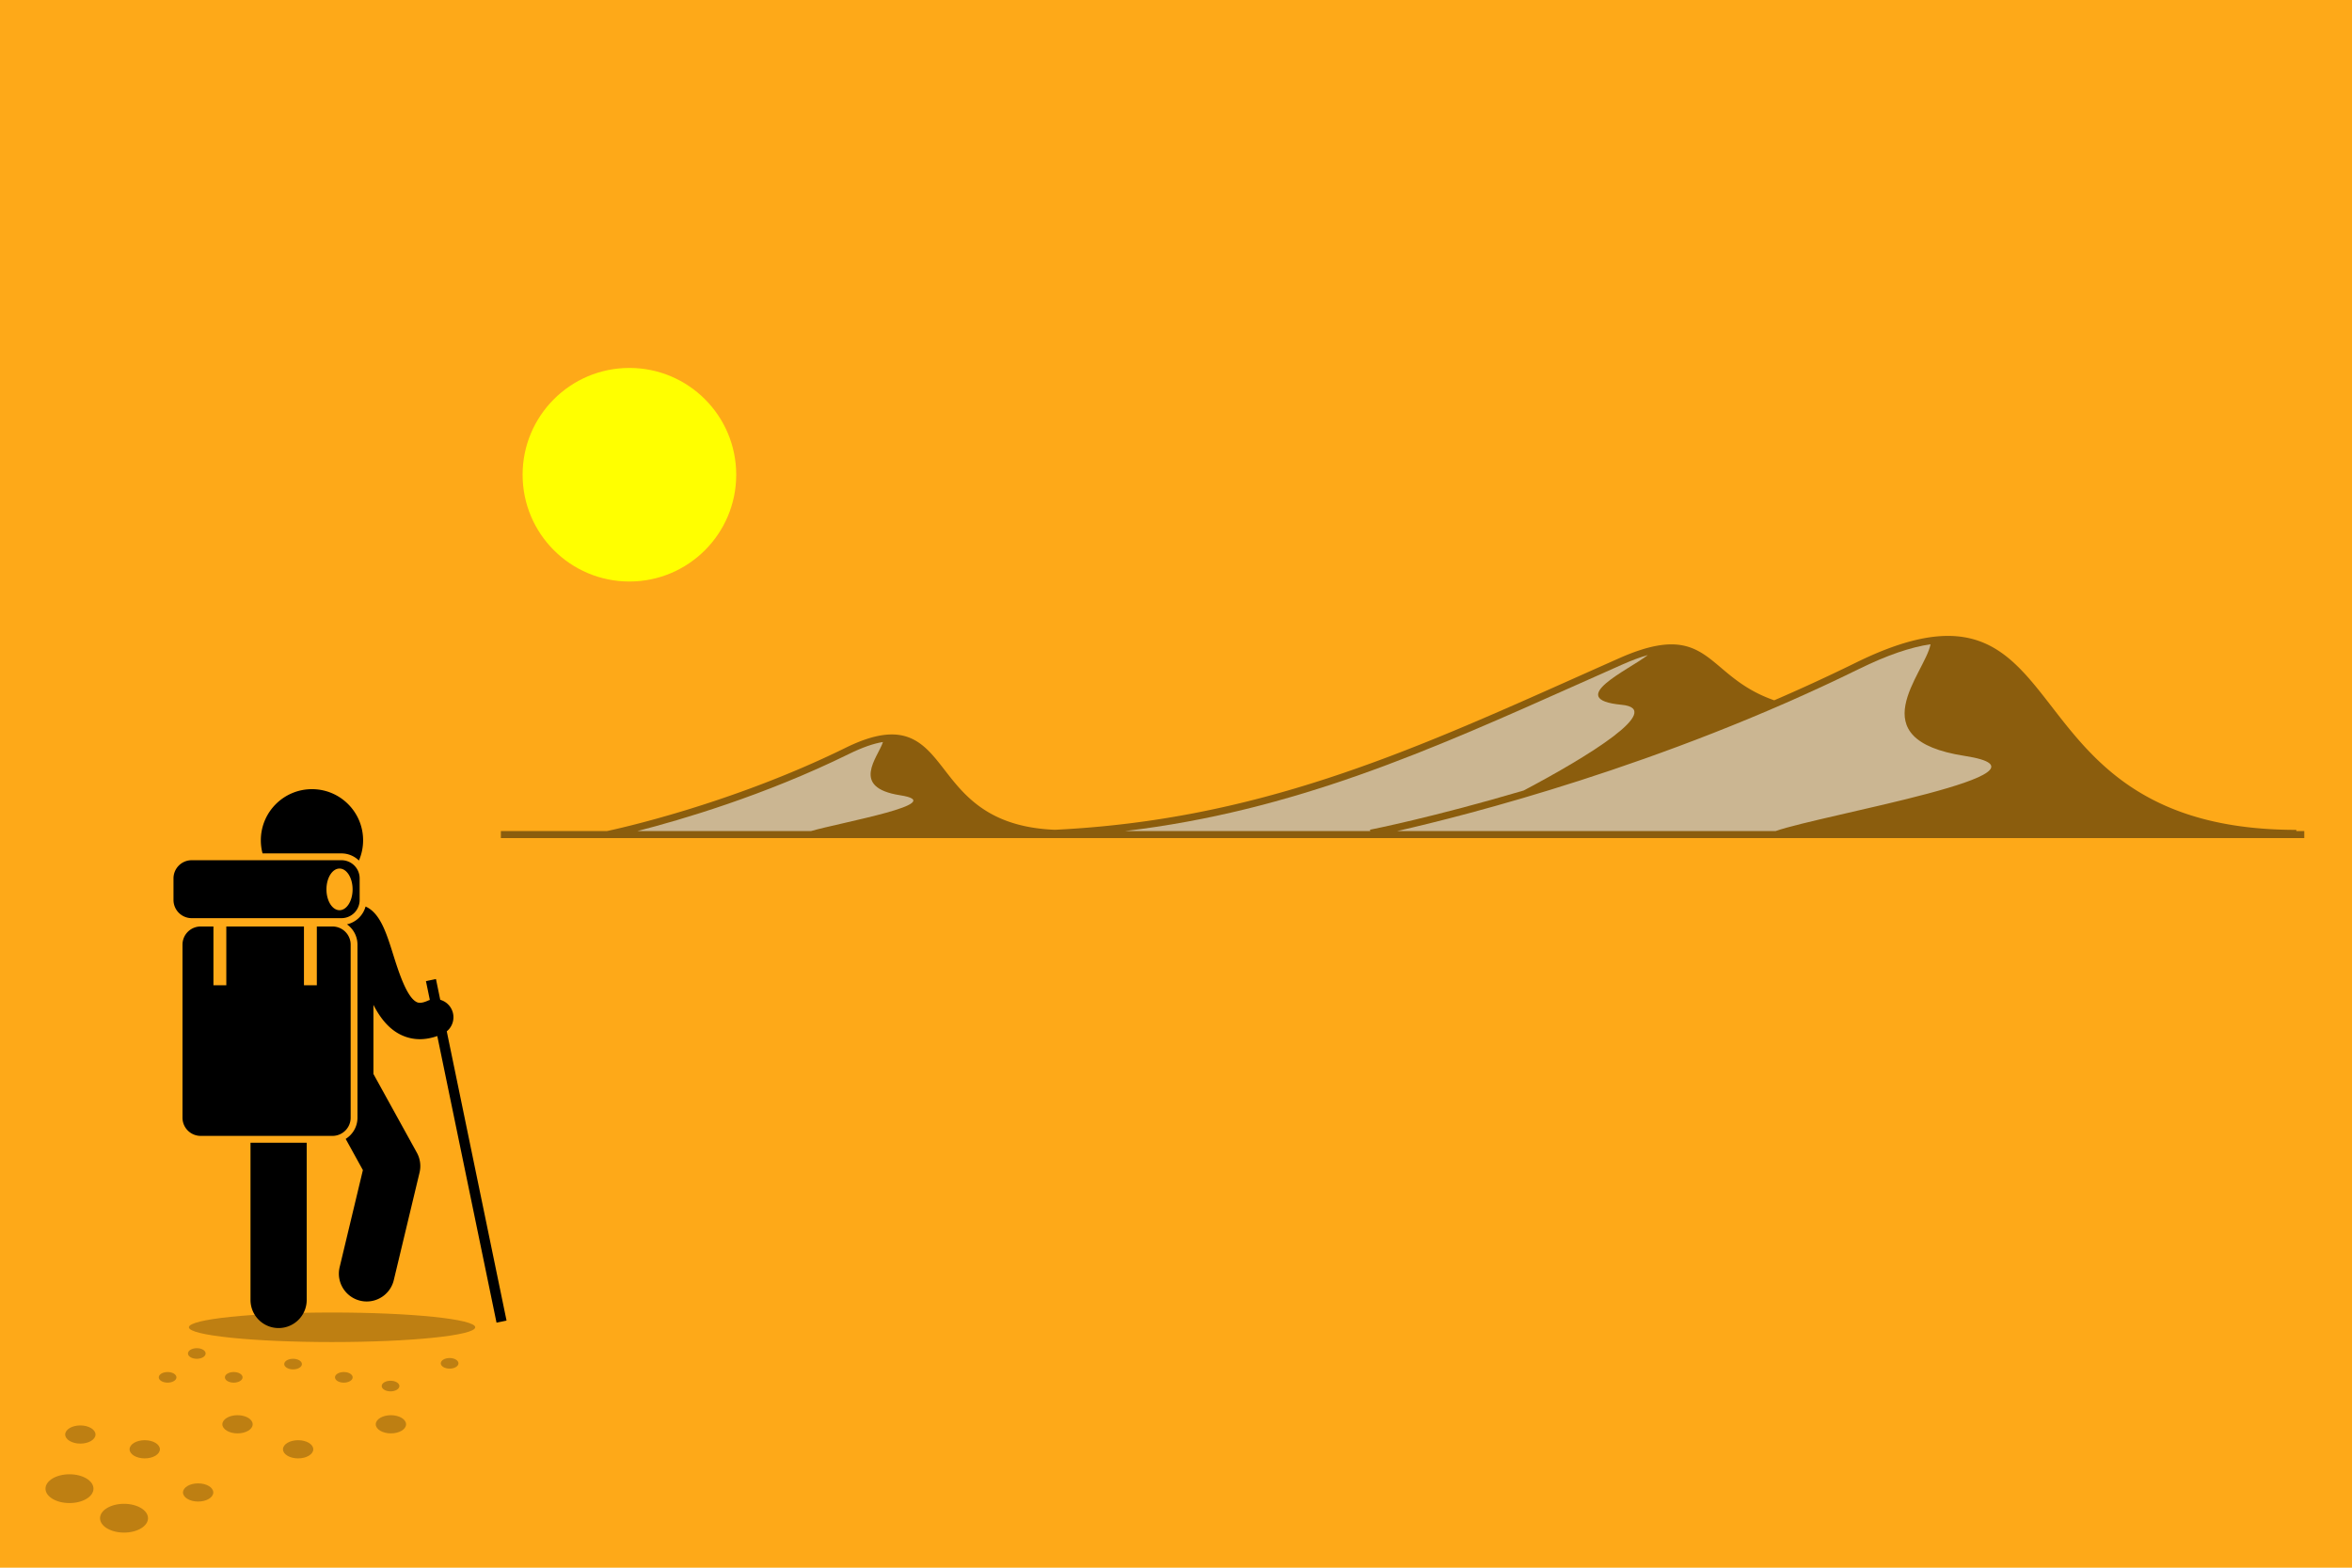
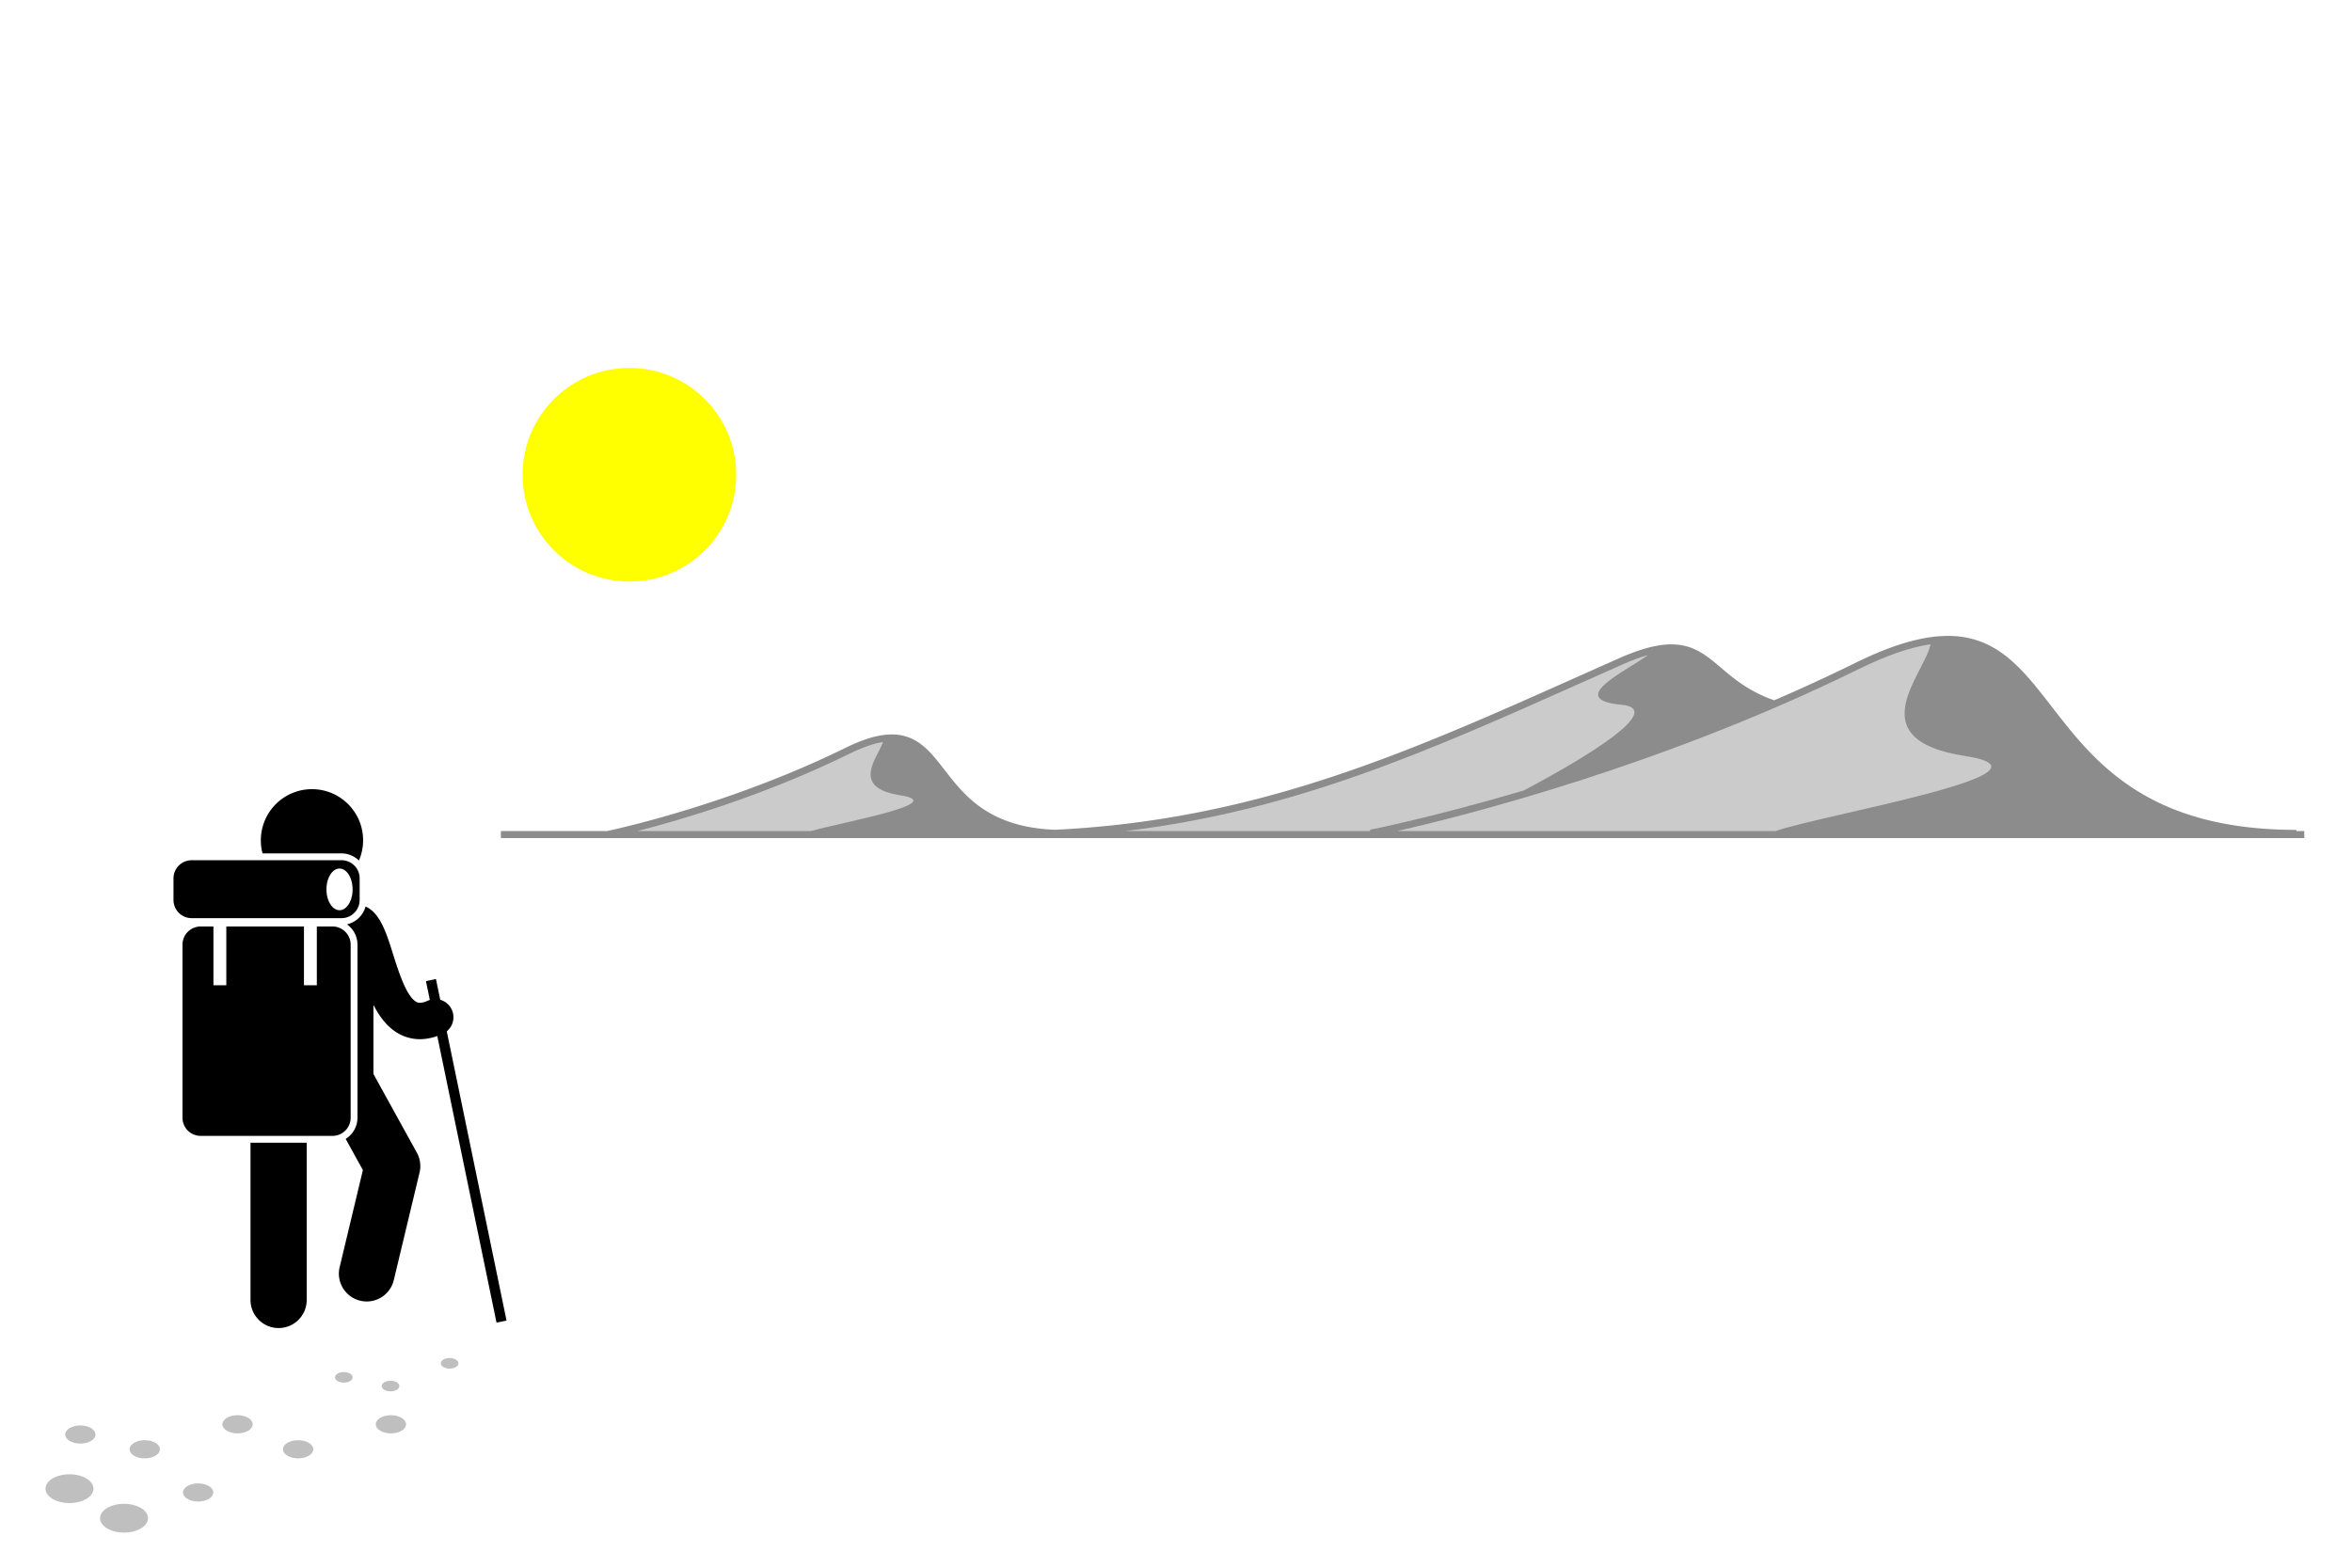
<svg xmlns="http://www.w3.org/2000/svg" style="enable-background:new 0 0 1035 690" viewBox="0 0 1035 690">
-   <path d="M0 0h1035v690H0z" style="fill:#fea918" />
  <path d="M1013.999 365.781h-3.494v-.52c-65.632 0-88.878-30.012-107.556-54.128-19.396-25.043-34.719-44.823-86.356-19.427a805.606 805.606 0 0 1-35.849 16.526c-11.002-3.836-17.611-9.42-23.391-14.316-10.431-8.832-18.671-15.807-44.797-4.22-6.176 2.739-12.273 5.462-18.311 8.157-75.366 33.65-141.263 63.042-230.018 67.363-29.021-1.142-39.804-15.038-48.529-26.303-9.397-12.132-17.515-22.609-43.549-9.803-51.14 25.15-101.959 36.024-105.057 36.672h-46.687v3.094h793.594v-3.095z" style="opacity:.45" />
  <g style="opacity:.55">
    <path d="M495.036 365.781h107.94l-.114-.589c.531-.103 27.458-5.392 67.625-17.255 28.234-14.902 62.426-35.901 43.099-37.733-25.711-2.436 3.679-15.634 11.54-21.9-3.311.947-7.039 2.323-11.317 4.22-6.174 2.738-12.27 5.46-18.304 8.154-66.75 29.802-126.093 56.297-200.469 65.103z" style="fill:#fff" />
    <path d="M614.81 365.781h166.554c20.43-7.223 130.563-25.736 83.183-33.076-46.996-7.281-17.494-36.138-15.005-49.147-8.667 1.277-18.966 4.717-31.584 10.923-86.665 42.621-172.876 64.428-203.148 71.3zM356.897 365.781c13.407-3.879 61.47-12.308 39.245-15.751-22.268-3.45-9.706-16.724-7.599-23.448-4.119.665-9.015 2.346-15.028 5.303-37.15 18.27-74.137 29.058-93.038 33.897h76.42z" style="fill:#fff" />
  </g>
  <circle cx="276.972" cy="208.945" r="47" style="fill:#ff0" />
  <path d="M176.938 455.705a18.988 18.988 0 0 0 7.841 1.681c2.471 0 5.027-.467 7.652-1.391l26.068 126.159 4.407-.911L196.6 453.93c2.736-2.236 3.755-6.102 2.233-9.476a7.977 7.977 0 0 0-5.101-4.401l-1.887-9.135-4.407.911 1.712 8.285a8.062 8.062 0 0 0-.898.336c-3.105 1.399-4.359.838-4.772.653-4.494-2.014-8.138-13.601-10.549-21.268-2.905-9.239-5.689-18.036-12.063-20.83a11.023 11.023 0 0 1-8.181 7.832c2.792 1.998 4.622 5.259 4.622 8.945v76.166c0 3.932-2.083 7.381-5.195 9.326l7.575 13.73-10.227 42.718c-1.575 6.58 2.481 13.19 9.061 14.766.959.23 1.918.34 2.862.34 5.537 0 10.558-3.78 11.903-9.4l11.333-47.333a12.244 12.244 0 0 0-1.188-8.77l-19.105-34.628V442.27c3.004 5.866 6.952 10.9 12.61 13.435zM110.236 572.162c0 6.83 5.537 12.363 12.363 12.363 6.828 0 12.365-5.533 12.365-12.363v-69.211h-24.728v69.211zM150.265 375.617c2.986 0 5.695 1.2 7.68 3.138a22.432 22.432 0 0 0 1.838-8.913c0-12.426-10.073-22.5-22.5-22.5-12.426 0-22.5 10.074-22.5 22.5 0 1.997.263 3.932.751 5.775h34.731z" />
  <path d="M154.307 491.949v-76.166a8 8 0 0 0-8-8h-6.885v25.871h-5.667v-25.871H99.588v25.871h-5.667v-25.871h-5.615a8 8 0 0 0-8 8v76.166a8 8 0 0 0 8 8h58a8 8 0 0 0 8.001-8zM150.265 404.115a8 8 0 0 0 8-8v-9.499a8 8 0 0 0-8-8H84.347a8 8 0 0 0-8 8v9.499a8 8 0 0 0 8 8h65.918zm-.855-21.832c3.177 0 5.751 4.103 5.751 9.166s-2.574 9.167-5.751 9.167c-3.176 0-5.75-4.104-5.75-9.167s2.574-9.166 5.75-9.166z" />
-   <ellipse cx="146.127" cy="584.187" rx="63" ry="6.5" style="opacity:.25" />
-   <path d="M132.856 600.387c0 1.289-1.741 2.333-3.889 2.333-2.148 0-3.889-1.045-3.889-2.333 0-1.289 1.741-2.333 3.889-2.333 2.148 0 3.889 1.045 3.889 2.333zM77.648 606.221c0 1.289-1.741 2.333-3.889 2.333-2.148 0-3.889-1.045-3.889-2.333 0-1.289 1.741-2.333 3.889-2.333 2.148-.001 3.889 1.044 3.889 2.333zM106.745 606.221c0 1.289-1.741 2.333-3.889 2.333-2.148 0-3.889-1.045-3.889-2.333 0-1.289 1.741-2.333 3.889-2.333 2.148-.001 3.889 1.044 3.889 2.333zM90.495 595.721c0 1.289-1.741 2.333-3.889 2.333-2.148 0-3.889-1.045-3.889-2.333 0-1.289 1.741-2.333 3.889-2.333 2.148-.001 3.889 1.044 3.889 2.333z" style="opacity:.25" />
  <ellipse cx="63.69" cy="637.887" rx="6.667" ry="4" style="opacity:.25" />
  <ellipse cx="35.356" cy="631.387" rx="6.667" ry="4" style="opacity:.25" />
  <path d="M111.19 626.887c0 2.209-2.985 4-6.667 4s-6.667-1.791-6.667-4 2.985-4 6.667-4 6.667 1.791 6.667 4z" style="opacity:.25" />
  <ellipse cx="87.19" cy="656.887" rx="6.667" ry="4" style="opacity:.25" />
  <path d="M155.19 606.221c0 1.289-1.741 2.333-3.889 2.333-2.148 0-3.889-1.045-3.889-2.333 0-1.289 1.741-2.333 3.889-2.333 2.148-.001 3.889 1.044 3.889 2.333z" style="opacity:.25" />
  <ellipse cx="171.856" cy="610.054" rx="3.889" ry="2.333" style="opacity:.25" />
  <ellipse cx="197.856" cy="600.054" rx="3.889" ry="2.333" style="opacity:.25" />
  <ellipse cx="131.19" cy="637.887" rx="6.667" ry="4" style="opacity:.25" />
  <ellipse cx="172.023" cy="626.887" rx="6.667" ry="4" style="opacity:.25" />
  <path d="M41.134 655.221c0 3.498-4.726 6.333-10.556 6.333s-10.556-2.835-10.556-6.333 4.726-6.333 10.556-6.333 10.556 2.835 10.556 6.333zM65.134 668.221c0 3.498-4.726 6.333-10.556 6.333s-10.556-2.835-10.556-6.333 4.726-6.333 10.556-6.333 10.556 2.835 10.556 6.333z" style="opacity:.25" />
</svg>